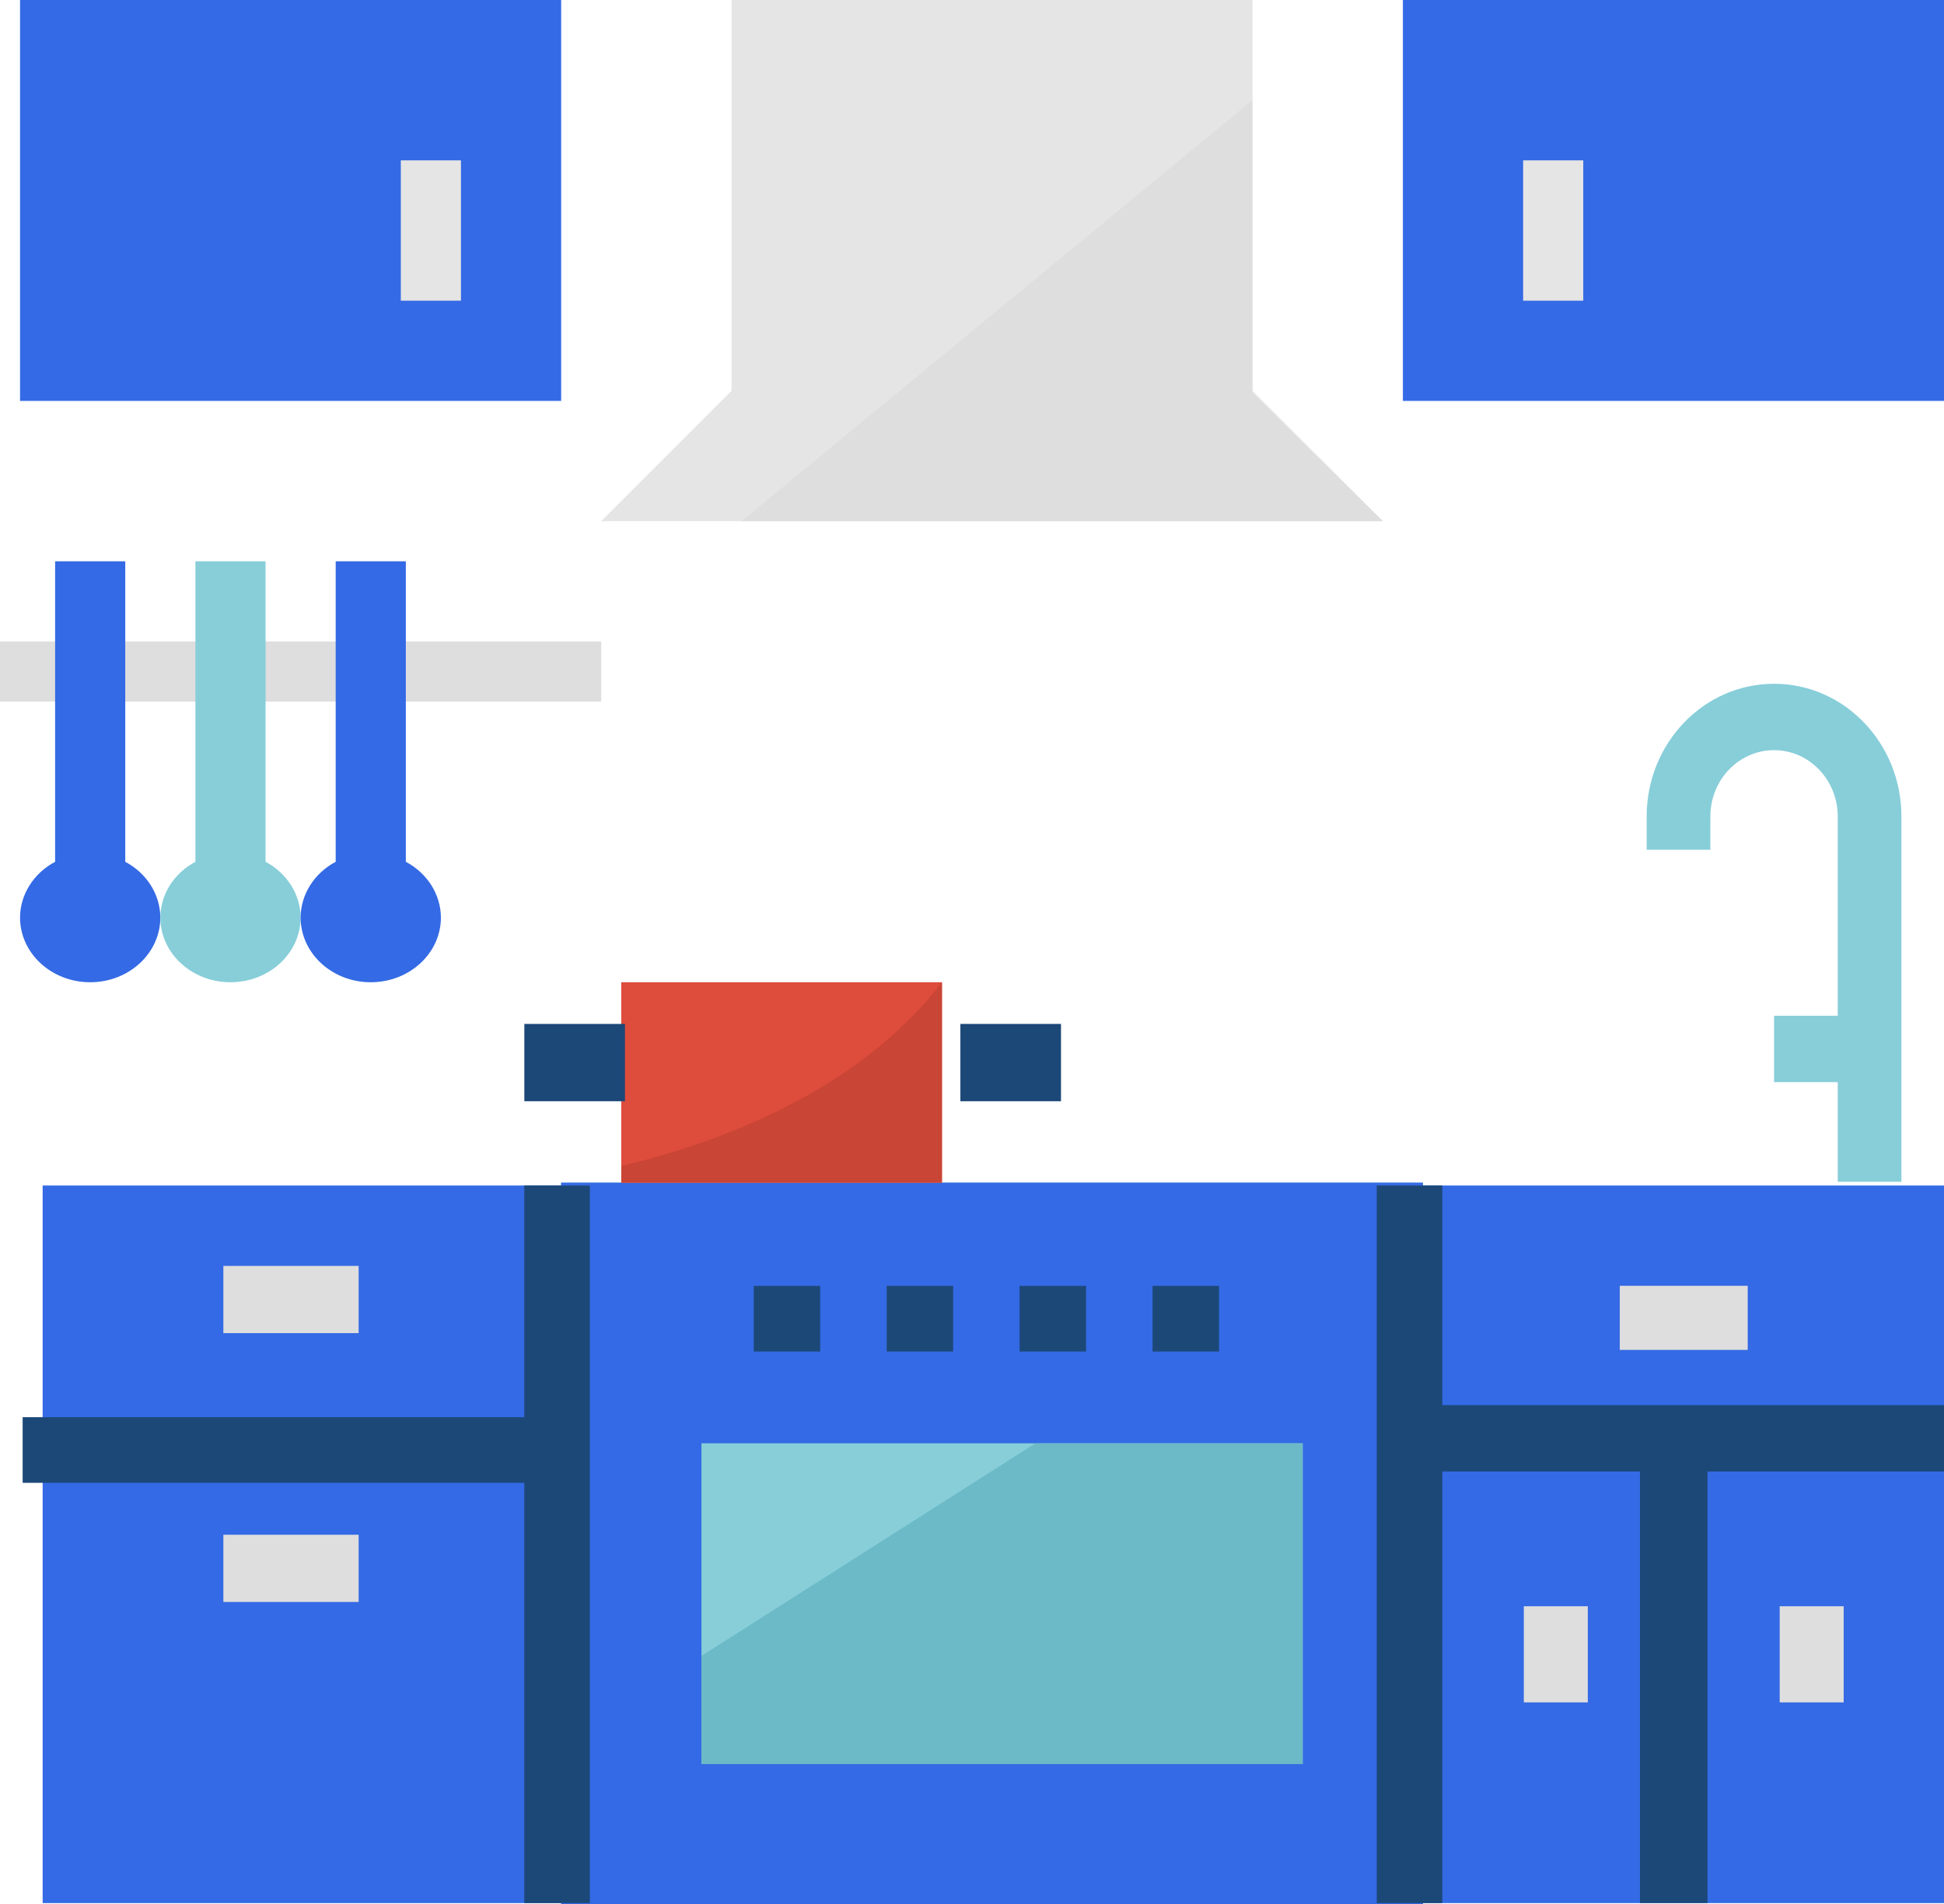
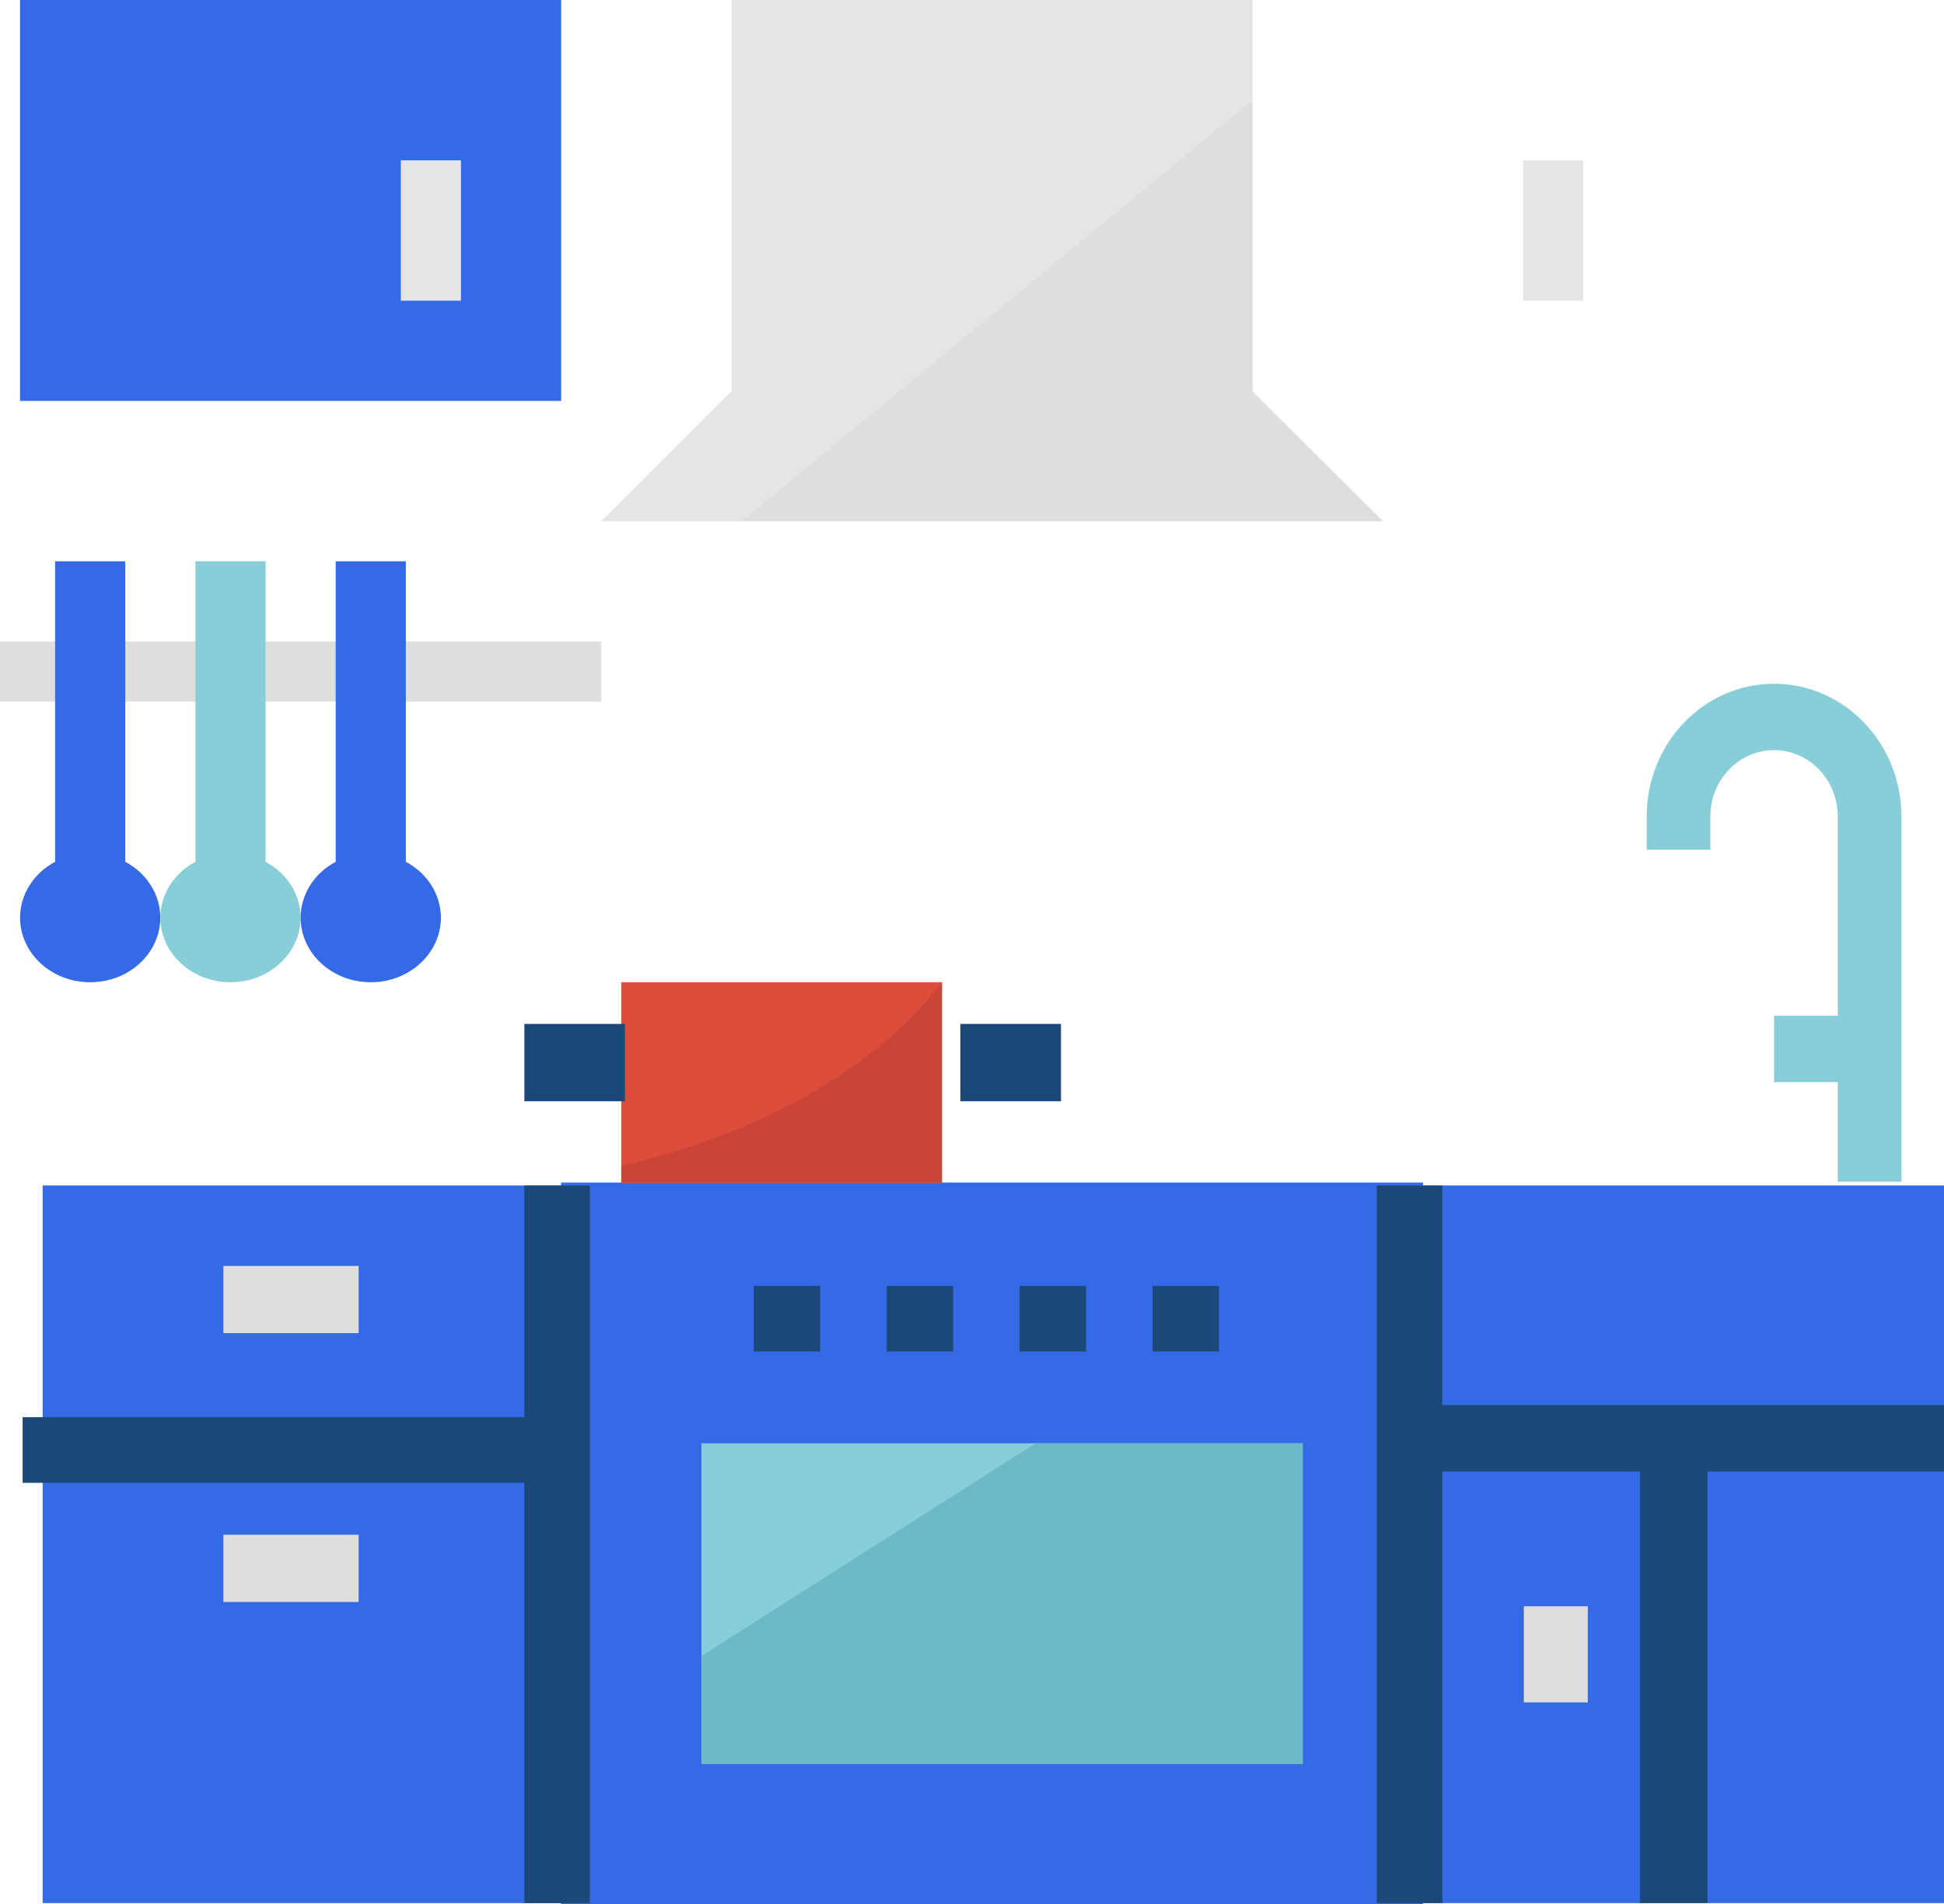
<svg xmlns="http://www.w3.org/2000/svg" width="97px" height="95px" viewBox="0 0 97 95" version="1.1">
  <g id="Page-1" stroke="none" stroke-width="1" fill="none" fill-rule="evenodd">
    <g id="Order" transform="translate(-786, -1239)" fill-rule="nonzero">
      <g id="Group-16" transform="translate(731, 1209)">
        <g id="Group" transform="translate(55, 30)">
          <rect id="SVGCleanerId_0" fill="#4398D1" x="28" y="59" width="43" height="36" />
          <rect id="SVGCleanerId_0_1_" fill="#346AE5" x="28" y="59" width="43" height="36" />
          <g transform="translate(2, 59)" fill="#346AE5" id="Rectangle">
            <rect x="0.128" y="0.14" width="26.172" height="35.797" />
            <rect x="68.828" y="0.14" width="26.172" height="35.797" />
          </g>
          <rect id="Rectangle" fill="#87CED9" x="35" y="72" width="30" height="16" />
          <g transform="translate(1, 64)" fill="#1C4878" id="Rectangle">
            <rect x="49.876" y="0.147" width="3.316" height="3.275" />
            <rect x="43.243" y="0.147" width="3.316" height="3.275" />
            <rect x="36.61" y="0.147" width="3.316" height="3.275" />
            <rect x="56.509" y="0.147" width="3.316" height="3.275" />
            <rect x="0.13" y="6.697" width="26.531" height="3.275" />
          </g>
          <g transform="translate(11, 63)" fill="#DEDEDE" id="Rectangle">
            <rect x="0.145" y="0.151" width="6.75" height="3.353" />
            <rect x="0.145" y="13.562" width="6.75" height="3.353" />
          </g>
          <g transform="translate(70, 70)" fill="#1C4878" id="Rectangle">
            <rect x="0.03" y="0.094" width="26.97" height="3.312" />
            <rect x="11.829" y="1.75" width="3.371" height="23.185" />
          </g>
          <g transform="translate(76, 64)" fill="#DEDEDE" id="Rectangle">
-             <rect x="4.822" y="0.144" width="6.384" height="3.197" />
            <rect x="0.034" y="16.129" width="3.192" height="4.796" />
-             <rect x="12.802" y="16.129" width="3.192" height="4.796" />
          </g>
          <polygon id="Path" fill="#E5E5E5" points="62.5 19.5 62.5 0 36.5 0 36.5 19.5 30 26 69 26" />
          <g transform="translate(82, 34)" fill="#87CED9">
            <path d="M12.876,24.952 L9.698,24.952 L9.698,6.734 C9.698,4.904 8.276,3.422 6.52,3.422 C4.764,3.422 3.342,4.904 3.342,6.734 L3.342,8.39 L0.164,8.39 L0.164,6.734 C0.164,3.076 3.01,0.11 6.52,0.11 C10.03,0.11 12.876,3.076 12.876,6.734 L12.876,24.952 Z" id="Path" />
            <rect id="Rectangle" x="6.52" y="16.671" width="4.767" height="3.312" />
          </g>
          <rect id="Rectangle" fill="#DE4C3C" x="31" y="49" width="16" height="10" />
          <g transform="translate(26, 51)" fill="#1C4878" id="Rectangle">
            <rect x="0.163" y="0.079" width="5.021" height="3.857" />
            <rect x="21.92" y="0.079" width="5.021" height="3.857" />
          </g>
          <path d="M31,58.17 L31,59 L47,59 L47,49 C42.76,54.525 35.704,57.051 31,58.17 Z" id="Path" fill="#C94536" />
          <rect id="Rectangle" fill="#346AE5" x="1" y="0" width="27" height="20" />
          <rect id="Rectangle" fill="#E5E5E5" x="20" y="8" width="3" height="7" />
-           <rect id="Rectangle" fill="#346AE5" x="70" y="0" width="27" height="20" />
          <rect id="Rectangle" fill="#E5E5E5" x="76" y="8" width="3" height="7" />
          <rect id="Rectangle" fill="#DEDEDE" x="0" y="32" width="30" height="3" />
          <path d="M6.25,42.991 L6.25,28 L2.75,28 L2.75,42.991 C1.674,43.564 1.007,44.622 1,45.769 C1,47.554 2.566,49 4.5,49 C6.434,49 8,47.554 8,45.769 C7.993,44.622 7.326,43.564 6.25,42.991 Z" id="Path" fill="#346AE5" />
          <path d="M13.25,42.991 L13.25,28 L9.75,28 L9.75,42.991 C8.674,43.564 8.007,44.622 8,45.769 C8,47.554 9.566,49 11.5,49 C13.434,49 15,47.554 15,45.769 C14.993,44.622 14.326,43.564 13.25,42.991 Z" id="Path" fill="#87CED9" />
          <path d="M20.25,42.991 L20.25,28 L16.75,28 L16.75,42.991 C15.674,43.564 15.007,44.622 15,45.769 C15,47.554 16.566,49 18.5,49 C20.434,49 22,47.554 22,45.769 C21.993,44.622 21.326,43.564 20.25,42.991 Z" id="Path" fill="#346AE5" />
          <g transform="translate(26, 59)" fill="#1C4878" id="Rectangle">
            <rect x="0.16" y="0.14" width="3.272" height="35.797" />
            <rect x="42.696" y="0.14" width="3.272" height="35.797" />
          </g>
          <polygon id="Path" fill="#6CBAC7" points="35 82.608 35 88 65 88 65 72 51.667 72" />
          <polygon id="Path" fill="#DEDEDE" points="62.486 19.603 62.486 5 37 26 69 26" />
        </g>
      </g>
    </g>
  </g>
</svg>